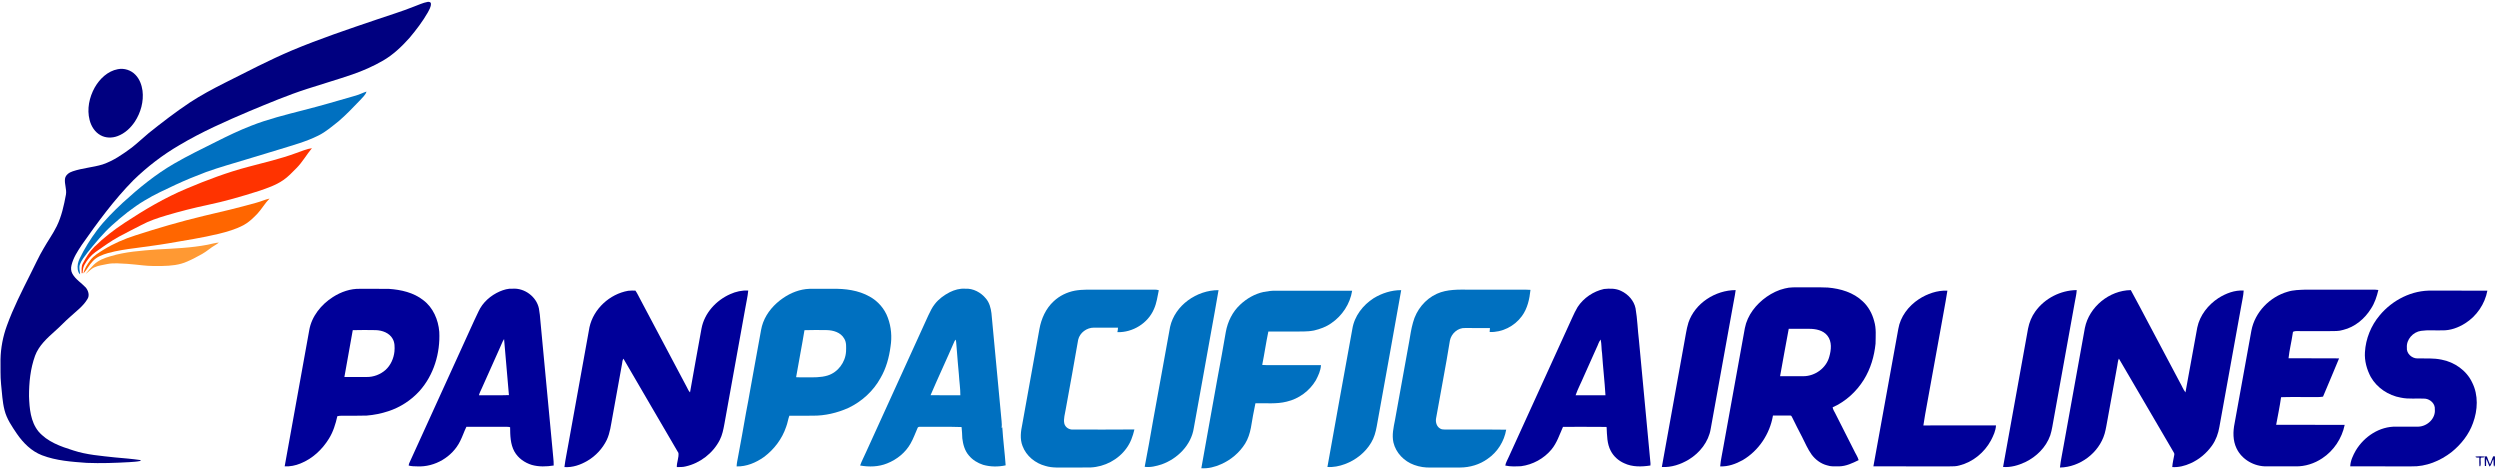
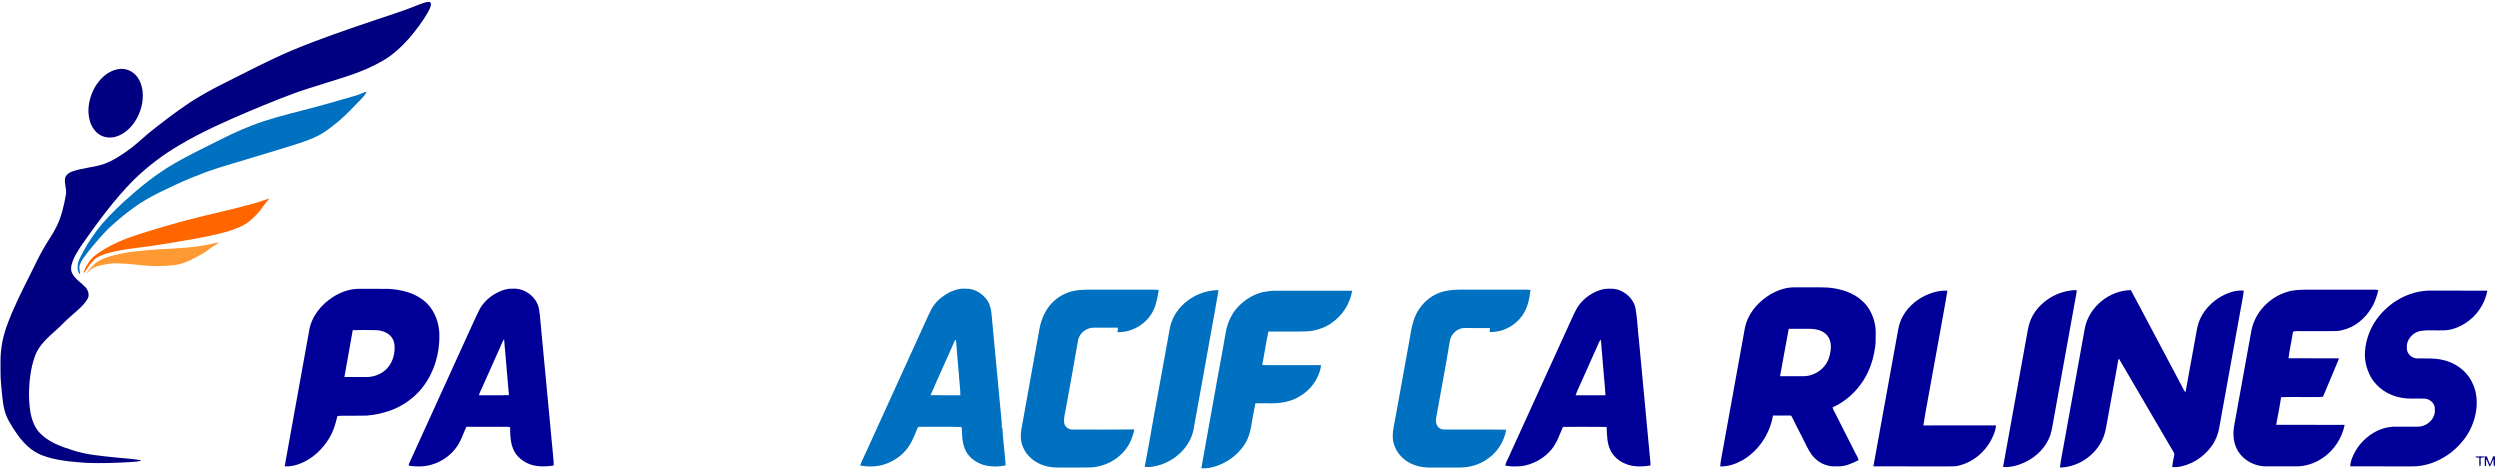
<svg xmlns="http://www.w3.org/2000/svg" width="545pt" height="103pt" viewBox="0 0 3805 719" version="1.1">
  <g id="#ffffffff">
</g>
  <g id="f000080ff">
    <path fill="#000080" opacity="1.00" d=" M 629.91 10.01 C 636.89 7.48 643.65 4.12 651.00 2.82 C 652.82 2.55 655.65 2.99 655.84 5.27 C 656.25 10.32 653.20 14.73 651.04 19.04 C 643.15 32.73 633.56 45.38 623.39 57.45 C 611.57 70.70 598.53 83.19 583.08 92.14 C 568.22 100.74 552.43 107.68 536.22 113.29 C 513.42 121.17 490.20 127.76 467.28 135.28 C 437.57 144.88 408.80 157.05 379.98 168.98 C 343.48 184.50 307.05 200.56 272.93 220.91 C 247.56 235.67 224.18 253.70 203.13 274.12 C 173.59 304.10 148.66 338.18 124.54 372.56 C 118.13 382.25 111.54 392.24 108.80 403.69 C 107.71 408.02 107.95 412.79 110.26 416.70 C 115.07 425.33 123.89 430.45 130.48 437.52 C 134.38 442.20 136.71 449.58 133.11 455.07 C 126.66 466.00 116.14 473.48 106.98 481.95 C 98.93 488.89 91.79 496.80 83.77 503.78 C 71.76 514.54 59.14 525.87 53.37 541.38 C 46.23 561.05 44.11 582.21 44.17 603.02 C 44.83 621.48 46.42 641.57 58.48 656.53 C 71.92 672.35 92.33 679.49 111.55 685.50 C 132.04 692.23 153.68 693.75 174.97 696.13 C 188.06 697.27 201.18 698.35 214.19 700.23 C 214.01 700.55 213.65 701.21 213.46 701.54 C 208.06 702.71 202.48 702.91 196.97 703.32 C 175.32 704.56 153.62 705.30 131.95 704.44 C 109.06 702.78 85.68 701.15 64.03 692.90 C 47.96 686.76 35.38 674.17 25.77 660.24 C 18.20 649.00 10.21 637.58 6.90 624.23 C 3.54 611.31 3.15 597.91 1.64 584.71 C 0.36 572.18 0.97 559.61 0.77 547.04 C 1.16 529.44 4.47 511.93 10.56 495.41 C 20.31 468.45 33.41 442.87 46.22 417.27 C 53.02 404.06 58.95 390.40 66.61 377.65 C 72.99 366.43 80.59 355.92 86.31 344.33 C 93.76 329.15 97.33 312.50 100.38 295.99 C 101.72 287.93 97.92 280.07 98.92 272.04 C 99.81 266.06 105.35 262.39 110.69 260.69 C 125.50 255.66 141.33 254.78 156.27 250.21 C 172.58 244.69 186.85 234.73 200.56 224.56 C 209.54 217.60 217.68 209.63 226.45 202.42 C 246.74 186.22 267.36 170.36 288.98 155.94 C 305.98 144.81 323.93 135.22 342.06 126.07 C 375.98 109.04 409.64 91.39 444.61 76.56 C 486.57 58.99 529.73 44.50 572.78 29.87 C 591.85 23.32 611.18 17.51 629.91 10.01 Z" />
    <path fill="#000080" opacity="1.00" d=" M 179.34 105.26 C 188.96 103.32 199.44 106.69 206.17 113.83 C 212.46 120.29 215.67 129.14 216.90 137.93 C 218.94 154.43 214.24 171.38 205.19 185.20 C 198.80 194.73 189.93 203.02 179.05 207.06 C 170.76 210.23 161.03 210.22 153.16 205.85 C 144.40 201.15 138.77 192.08 136.39 182.63 C 132.07 165.96 135.89 148.01 144.15 133.17 C 151.69 119.93 163.91 108.12 179.34 105.26 Z" />
    <path fill="#000080" opacity="1.00" d=" M 3767.67 694.76 C 3772.27 694.38 3776.92 694.41 3781.56 694.74 C 3780.85 697.58 3776.89 695.16 3775.60 697.13 C 3774.99 701.25 3776.55 705.92 3774.83 709.68 L 3773.68 709.36 C 3773.28 705.07 3773.56 700.75 3773.55 696.45 C 3771.60 696.01 3768.34 697.26 3767.67 694.76 Z" />
  </g>
  <g id="f0070c0ff">
    <path fill="#0070c0" opacity="1.00" d=" M 541.53 145.40 C 547.15 143.90 552.25 141.03 557.80 139.36 C 556.34 144.70 551.65 148.14 548.25 152.24 C 537.46 163.44 526.77 174.80 514.90 184.87 C 505.08 192.53 495.62 200.87 484.34 206.36 C 465.58 215.75 445.17 221.10 425.22 227.34 C 408.90 232.19 392.60 237.12 376.34 242.16 C 355.41 248.54 334.31 254.38 313.71 261.77 C 297.97 267.67 282.41 274.07 267.15 281.15 C 251.22 288.63 235.13 295.92 220.08 305.11 C 202.23 315.69 186.09 328.87 170.67 342.68 C 156.78 355.19 145.01 369.77 133.24 384.23 C 128.90 389.94 124.15 395.62 121.63 402.42 C 119.78 407.35 121.65 412.48 121.97 417.49 C 119.58 415.72 118.77 412.74 118.32 409.95 C 117.44 404.26 118.83 398.44 121.31 393.31 C 128.59 378.23 137.52 363.97 147.54 350.56 C 159.20 335.07 173.06 321.42 187.18 308.19 C 211.28 286.21 236.69 265.35 265.00 248.99 C 285.93 236.80 307.77 226.32 329.40 215.46 C 346.72 206.74 364.21 198.33 382.30 191.31 C 407.81 181.26 434.49 174.70 460.99 167.86 C 488.02 161.03 514.75 153.12 541.53 145.40 Z" />
    <path fill="#0070c0" opacity="1.00" d=" M 1445.54 444.66 C 1452.80 441.07 1460.84 438.80 1469.00 439.35 C 1481.21 438.62 1493.05 445.07 1500.61 454.40 C 1505.90 460.62 1507.99 468.72 1508.99 476.65 C 1513.77 527.86 1518.55 579.07 1523.41 630.27 C 1523.83 637.37 1525.31 644.45 1524.52 651.61 C 1524.82 651.13 1525.15 650.66 1525.49 650.20 C 1526.65 669.57 1529.26 688.84 1530.60 708.19 C 1519.34 710.65 1507.40 710.56 1496.29 707.39 C 1488.05 704.70 1480.28 700.04 1474.73 693.30 C 1468.38 686.07 1465.73 676.38 1464.62 667.02 C 1464.61 661.29 1463.93 655.61 1463.52 649.91 C 1443.03 649.16 1422.48 649.85 1401.97 649.56 C 1400.20 649.73 1397.98 649.03 1396.81 650.75 C 1393.18 658.78 1390.39 667.22 1385.95 674.87 C 1378.18 688.81 1365.03 699.37 1350.28 705.21 C 1337.32 710.51 1322.74 710.90 1309.11 708.44 C 1311.50 701.45 1315.21 695.01 1318.08 688.21 C 1349.60 618.69 1381.37 549.29 1412.99 479.82 C 1415.88 473.94 1418.59 467.87 1422.76 462.76 C 1428.75 454.99 1436.88 449.14 1445.54 444.66 M 1452.64 519.52 C 1440.83 546.94 1428.07 573.97 1416.33 601.41 C 1431.43 601.67 1446.54 601.48 1461.65 601.51 C 1461.71 590.98 1460.01 580.56 1459.43 570.06 C 1458.32 557.03 1457.02 544.03 1456.14 530.99 C 1455.45 526.29 1455.77 521.49 1454.67 516.86 C 1453.85 517.63 1453.05 518.46 1452.64 519.52 Z" />
-     <path fill="#0070c0" opacity="1.00" d=" M 1191.72 453.71 C 1203.55 445.53 1217.49 440.02 1231.97 439.54 C 1243.65 439.50 1255.32 439.55 1267.00 439.53 C 1286.37 439.13 1306.49 441.64 1323.60 451.33 C 1336.34 458.31 1346.41 469.95 1351.33 483.63 C 1356.50 497.60 1357.75 512.90 1355.36 527.58 C 1353.19 544.14 1348.69 560.59 1340.22 575.09 C 1329.28 595.11 1311.62 611.18 1291.05 620.89 C 1274.10 628.42 1255.58 632.81 1236.98 632.61 C 1225.13 632.79 1213.27 632.71 1201.42 632.64 C 1199.38 638.11 1198.69 643.97 1196.57 649.41 C 1190.41 667.84 1178.21 684.03 1162.64 695.56 C 1150.58 704.09 1136.15 710.27 1121.14 709.82 C 1121.28 705.08 1122.34 700.45 1123.22 695.82 C 1127.28 673.23 1131.69 650.70 1135.45 628.05 C 1140.30 603.64 1144.12 579.03 1148.83 554.59 C 1151.42 540.92 1153.79 527.20 1156.30 513.51 C 1157.84 505.83 1158.64 497.93 1161.53 490.59 C 1167.27 475.44 1178.48 462.81 1191.72 453.71 M 1224.40 502.48 C 1220.52 526.40 1215.73 550.17 1211.68 574.06 C 1216.77 574.41 1221.88 574.24 1227.00 574.26 C 1237.87 574.26 1249.01 574.70 1259.53 571.51 C 1275.32 566.70 1286.69 551.37 1287.67 535.04 C 1287.83 528.36 1288.61 521.15 1284.85 515.22 C 1279.60 505.80 1268.11 502.49 1257.99 502.35 C 1246.80 502.30 1235.58 502.01 1224.40 502.48 Z" />
    <path fill="#0070c0" opacity="1.00" d=" M 1635.97 442.33 C 1647.86 440.22 1659.98 440.91 1672.00 440.81 C 1698.67 440.80 1725.33 440.82 1752.00 440.80 C 1755.90 440.84 1759.91 440.42 1763.70 441.67 C 1761.68 451.30 1760.44 461.21 1756.35 470.27 C 1747.22 491.93 1724.00 506.17 1700.64 505.50 C 1701.18 503.26 1701.55 500.98 1701.58 498.67 C 1689.37 498.55 1677.16 498.67 1664.96 498.61 C 1654.06 498.56 1643.48 506.28 1640.98 517.03 C 1635.04 552.29 1628.36 587.44 1622.07 622.65 C 1621.00 629.84 1618.39 637.11 1619.86 644.43 C 1621.22 650.27 1627.12 654.08 1632.98 653.70 C 1664.18 653.69 1695.39 653.91 1726.58 653.58 C 1724.23 663.77 1720.65 673.89 1714.35 682.34 C 1701.88 699.63 1681.23 710.42 1659.99 711.41 C 1648.33 711.64 1636.66 711.43 1625.00 711.50 C 1613.69 711.29 1602.11 712.53 1591.14 709.10 C 1575.65 705.08 1561.86 693.85 1556.26 678.67 C 1552.07 667.99 1553.67 656.27 1555.98 645.35 C 1564.62 597.12 1573.39 548.91 1582.01 500.67 C 1584.86 484.94 1591.71 469.57 1603.60 458.60 C 1612.50 450.16 1623.95 444.61 1635.97 442.33 Z" />
    <path fill="#0070c0" opacity="1.00" d=" M 2187.01 447.03 C 2202.67 439.99 2220.23 440.70 2237.00 440.81 C 2262.33 440.81 2287.67 440.80 2313.00 440.81 C 2318.46 440.83 2323.94 440.62 2329.40 441.11 C 2327.91 455.16 2324.81 469.65 2316.20 481.21 C 2305.06 496.45 2286.18 506.09 2267.24 505.26 C 2267.36 503.26 2267.55 501.26 2267.69 499.27 C 2255.13 499.12 2242.56 499.28 2230.00 499.19 C 2218.91 498.54 2208.87 507.65 2206.76 518.25 C 2200.43 557.94 2192.55 597.37 2185.65 636.97 C 2184.74 642.60 2186.60 649.21 2191.84 652.14 C 2193.91 653.58 2196.50 653.60 2198.96 653.70 C 2230.11 653.93 2261.28 653.48 2292.43 653.92 C 2289.40 671.69 2279.14 688.06 2264.23 698.24 C 2252.08 707.10 2236.97 711.50 2222.01 711.51 C 2207.33 711.50 2192.67 711.49 2178.00 711.51 C 2169.30 711.87 2160.56 710.56 2152.39 707.57 C 2137.19 702.16 2124.55 689.28 2120.81 673.42 C 2118.26 662.02 2120.99 650.46 2123.18 639.25 C 2130.33 599.50 2137.58 559.76 2144.76 520.01 C 2146.42 510.22 2147.86 500.37 2150.60 490.81 C 2155.61 471.86 2169.04 455.13 2187.01 447.03 Z" />
    <path fill="#0070c0" opacity="1.00" d=" M 1780.87 497.48 C 1788.27 464.48 1821.57 441.42 1854.63 441.54 C 1846.85 487.27 1838.05 532.83 1830.14 578.54 C 1825.63 602.78 1821.38 627.06 1816.98 651.32 C 1813.08 677.30 1792.20 698.16 1768.04 706.73 C 1759.76 709.39 1750.95 711.66 1742.21 710.42 C 1746.85 687.18 1750.74 663.79 1754.92 640.46 C 1763.75 592.83 1772.12 545.12 1780.87 497.48 Z" />
    <path fill="#0070c0" opacity="1.00" d=" M 1923.13 444.32 C 1929.68 443.14 1936.31 442.11 1943.00 442.42 C 1981.32 442.44 2019.64 442.43 2057.97 442.42 C 2054.85 462.43 2042.78 480.70 2026.04 491.98 C 2018.27 497.49 2009.17 500.74 1999.97 502.94 C 1989.11 505.08 1977.99 504.40 1967.00 504.50 C 1954.81 504.50 1942.62 504.48 1930.44 504.50 C 1926.89 521.37 1924.48 538.46 1921.08 555.37 C 1930.69 556.09 1940.36 555.47 1950.00 555.68 C 1970.17 555.70 1990.34 555.62 2010.51 555.72 C 2010.14 563.94 2006.45 571.56 2002.71 578.75 C 1993.13 594.97 1976.73 607.01 1958.37 611.23 C 1942.81 615.22 1926.62 613.25 1910.76 613.77 C 1908.01 626.16 1906.02 638.71 1903.83 651.21 C 1902.19 659.58 1899.59 667.84 1895.08 675.14 C 1886.37 688.98 1873.35 700.00 1858.37 706.52 C 1849.00 710.70 1838.74 713.31 1828.42 712.60 C 1836.43 666.58 1845.09 620.67 1853.16 574.65 C 1857.53 551.52 1861.72 528.35 1865.68 505.15 C 1868.51 489.50 1875.85 474.47 1887.60 463.60 C 1897.51 454.28 1909.76 447.19 1923.13 444.32 Z" />
-     <path fill="#0070c0" opacity="1.00" d=" M 2090.74 453.80 C 2103.28 446.16 2117.87 441.46 2132.62 441.55 C 2120.54 510.70 2107.67 579.72 2095.39 648.83 C 2093.84 657.52 2091.46 666.23 2086.81 673.81 C 2077.88 688.82 2063.38 700.22 2047.06 706.27 C 2038.54 709.44 2029.44 711.32 2020.33 710.67 C 2032.88 640.67 2045.42 570.66 2058.25 500.70 C 2061.31 481.13 2074.33 464.32 2090.74 453.80 Z" />
  </g>
  <g id="ff3300ff">
-     <path fill="#ff3300" opacity="1.00" d=" M 450.68 232.91 C 458.66 230.31 466.38 226.58 474.77 225.48 C 466.49 235.37 460.22 246.87 451.03 256.02 C 444.65 262.34 438.58 269.09 431.07 274.11 C 419.81 281.92 406.67 286.27 393.83 290.67 C 367.94 298.92 341.80 306.47 315.19 312.05 C 294.50 316.42 274.01 321.66 253.73 327.65 C 240.35 331.63 227.00 336.04 214.68 342.69 C 203.50 348.54 192.14 354.06 181.07 360.12 C 168.60 366.96 157.06 375.30 145.46 383.47 C 138.26 388.59 132.53 395.61 128.37 403.37 C 126.30 407.17 126.00 411.57 125.58 415.79 C 125.25 415.77 124.60 415.74 124.27 415.72 C 124.33 410.81 123.54 405.51 126.03 401.03 C 130.85 391.91 136.29 382.96 143.65 375.65 C 157.71 361.80 173.43 349.73 189.92 338.90 C 219.86 319.20 250.87 300.85 283.99 286.99 C 314.58 274.08 345.74 262.28 377.89 253.84 C 402.27 247.28 426.98 241.73 450.68 232.91 Z" />
-   </g>
+     </g>
  <g id="ff6600ff">
    <path fill="#ff6600" opacity="1.00" d=" M 389.64 308.64 C 396.62 306.84 403.19 303.71 410.24 302.17 C 403.16 309.28 398.35 318.21 391.49 325.51 C 385.20 331.93 378.66 338.37 370.65 342.64 C 358.76 348.91 345.76 352.68 332.76 355.86 C 307.47 361.96 281.72 365.82 256.12 370.30 C 239.56 373.20 222.86 375.12 206.23 377.51 C 192.14 379.31 178.03 381.37 164.31 385.14 C 155.76 387.68 146.83 390.90 140.85 397.88 C 135.38 403.37 132.18 410.65 126.90 416.26 C 128.57 408.59 133.06 401.88 137.65 395.65 C 143.01 388.85 150.61 384.39 157.84 379.87 C 172.93 370.60 189.28 363.55 206.14 358.17 C 240.32 347.11 274.83 336.99 309.78 328.63 C 336.53 322.49 363.21 316.03 389.64 308.64 Z" />
  </g>
  <g id="ff9933ff">
    <path fill="#ff9933" opacity="1.00" d=" M 316.41 372.34 C 321.97 371.21 327.45 369.54 333.14 369.11 C 331.50 370.52 329.70 371.75 327.82 372.84 C 320.70 376.85 314.72 382.58 307.56 386.53 C 300.16 390.59 292.76 394.70 284.97 397.98 C 273.11 403.37 259.88 404.53 247.01 404.76 C 237.37 404.83 227.68 405.02 218.08 403.90 C 210.01 403.16 201.98 402.05 193.89 401.54 C 183.75 401.15 173.50 399.77 163.44 401.78 C 156.83 403.24 149.95 403.94 143.74 406.81 C 138.43 409.11 134.76 413.78 130.18 417.15 C 134.00 412.04 138.31 407.30 142.80 402.77 C 149.73 396.08 158.89 392.59 168.00 389.99 C 191.10 382.98 215.35 381.44 239.28 379.58 C 265.06 378.22 290.99 377.25 316.41 372.34 Z" />
  </g>
  <g id="f000099ff">
    <path fill="#000099" opacity="1.00" d=" M 2716.47 438.99 C 2724.45 436.80 2732.81 437.33 2741.00 437.25 C 2754.65 437.30 2768.31 437.05 2781.96 437.60 C 2801.19 439.22 2821.07 445.05 2835.24 458.76 C 2843.85 466.74 2849.59 477.46 2852.51 488.77 C 2855.87 499.85 2854.69 511.57 2854.58 522.98 C 2852.63 542.22 2847.03 561.33 2836.78 577.84 C 2825.48 596.04 2808.93 611.19 2789.28 619.88 C 2789.71 623.40 2792.01 626.27 2793.46 629.43 C 2802.64 648.11 2812.47 666.47 2821.66 685.16 C 2823.95 690.23 2827.34 694.84 2828.86 700.25 C 2819.47 704.86 2809.64 709.59 2798.97 709.74 C 2792.90 709.73 2786.64 710.27 2780.82 708.20 C 2771.29 705.76 2763.05 699.55 2757.24 691.72 C 2751.37 683.47 2747.39 674.12 2742.85 665.14 C 2737.74 655.23 2732.57 645.35 2727.75 635.31 C 2726.97 634.14 2726.57 632.15 2724.81 632.39 C 2716.01 632.28 2707.22 632.34 2698.44 632.40 C 2693.80 660.23 2676.77 685.92 2652.36 700.25 C 2641.93 706.06 2630.20 710.28 2618.12 709.79 C 2618.87 699.74 2621.44 689.95 2622.99 680.02 C 2633.94 619.75 2644.72 559.46 2655.70 499.21 C 2659.54 479.62 2672.68 463.06 2688.72 451.75 C 2697.13 445.94 2706.46 441.27 2716.47 438.99 M 2722.45 500.42 C 2717.78 524.39 2713.76 548.49 2709.29 572.50 C 2721.20 572.58 2733.12 572.56 2745.04 572.52 C 2762.56 572.40 2779.55 560.11 2784.13 543.00 C 2787.16 532.54 2788.53 519.88 2781.29 510.79 C 2774.81 502.57 2763.67 500.44 2753.76 500.41 C 2743.32 500.35 2732.88 500.35 2722.45 500.42 Z" />
    <path fill="#000099" opacity="1.00" d=" M 760.73 443.46 C 766.83 440.91 773.31 438.91 780.00 439.36 C 798.25 437.95 816.50 451.45 820.22 469.41 C 821.23 475.87 822.22 482.36 822.53 488.89 C 828.76 554.24 834.76 619.61 841.01 684.96 C 841.49 692.79 842.90 700.58 842.71 708.46 C 831.65 710.20 820.08 710.62 809.23 707.50 C 798.43 704.17 788.52 697.16 782.94 687.19 C 776.71 675.95 776.53 662.69 776.40 650.18 C 774.98 649.79 773.53 649.53 772.08 649.58 C 751.34 649.59 730.59 649.62 709.86 649.56 C 706.35 656.66 703.95 664.27 700.34 671.33 C 688.56 695.36 661.73 711.15 635.00 709.77 C 630.65 709.76 626.26 709.60 622.02 708.52 C 622.23 707.31 622.36 706.07 622.84 704.94 C 649.48 646.51 676.10 588.08 702.71 529.64 C 711.30 511.17 719.39 492.46 728.24 474.11 C 734.58 460.14 746.84 449.54 760.73 443.46 M 760.05 531.10 C 751.06 551.14 742.11 571.21 733.14 591.26 C 731.66 594.65 729.80 597.90 728.95 601.54 C 744.15 601.36 759.39 601.86 774.58 601.29 C 772.03 572.84 769.75 544.38 767.20 515.93 C 764.15 520.65 762.55 526.10 760.05 531.10 Z" />
    <path fill="#000099" opacity="1.00" d=" M 2401.18 467.19 C 2410.32 453.34 2425.09 443.36 2441.27 439.79 C 2450.01 438.94 2459.28 438.70 2467.35 442.74 C 2478.00 447.75 2486.87 457.40 2489.29 469.11 C 2492.14 485.35 2492.50 501.88 2494.50 518.23 C 2500.35 580.51 2506.12 642.78 2512.04 705.06 C 2512.11 706.18 2512.09 707.30 2511.96 708.43 C 2498.69 710.48 2484.38 710.92 2471.99 704.99 C 2463.42 701.22 2455.99 694.62 2451.63 686.30 C 2445.71 675.30 2445.94 662.47 2445.31 650.35 L 2444.80 649.72 C 2422.84 649.42 2400.85 649.67 2378.89 649.60 C 2373.60 661.41 2369.65 674.12 2361.22 684.20 C 2349.70 698.00 2332.83 707.18 2315.02 709.51 C 2307.03 709.81 2298.88 710.33 2291.04 708.50 C 2291.83 703.79 2294.52 699.72 2296.34 695.37 C 2328.57 624.64 2360.79 553.92 2393.04 483.21 C 2395.54 477.76 2398.08 472.31 2401.18 467.19 M 2429.77 529.79 C 2423.35 544.04 2417.04 558.34 2410.63 572.60 C 2406.58 582.29 2401.52 591.58 2398.08 601.50 C 2413.22 601.56 2428.36 601.53 2443.51 601.51 C 2442.25 580.30 2439.76 559.19 2438.37 537.99 C 2437.22 530.93 2437.73 523.73 2436.22 516.73 C 2433.06 520.50 2432.07 525.52 2429.77 529.79 Z" />
    <path fill="#000099" opacity="1.00" d=" M 506.83 451.95 C 519.06 444.16 533.39 439.12 548.01 439.52 C 562.67 439.60 577.34 439.41 592.00 439.62 C 610.38 440.90 629.45 445.13 644.20 456.79 C 659.22 468.03 667.12 486.63 668.58 504.97 C 670.24 537.37 660.20 570.95 638.28 595.28 C 625.55 609.25 609.13 619.89 591.15 625.76 C 580.42 629.32 569.26 631.58 557.99 632.45 C 545.66 632.79 533.33 632.72 521.00 632.68 C 518.45 632.59 515.91 632.80 513.44 633.39 C 510.75 645.34 507.10 657.25 500.55 667.70 C 490.39 684.20 475.43 698.13 457.29 705.37 C 449.70 708.47 441.50 710.18 433.27 709.72 C 445.59 640.77 458.22 571.87 470.59 502.93 C 474.13 481.47 488.88 463.43 506.83 451.95 M 536.89 502.45 C 532.92 526.25 528.16 549.93 524.16 573.72 C 535.43 573.80 546.71 573.79 557.99 573.73 C 568.52 573.90 579.03 569.89 586.90 562.90 C 594.71 555.71 599.23 545.46 600.35 535.00 C 600.82 528.37 601.03 521.31 597.49 515.41 C 592.44 506.49 581.75 502.76 572.02 502.39 C 560.31 502.23 548.58 502.05 536.89 502.45 Z" />
    <path fill="#000099" opacity="1.00" d=" M 3481.87 443.95 C 3490.63 441.19 3499.90 441.18 3509.00 440.79 C 3540.00 440.83 3571.00 440.80 3602.00 440.81 C 3607.95 440.93 3613.94 440.41 3619.87 441.33 C 3617.51 451.22 3614.33 461.07 3608.71 469.63 C 3599.13 485.10 3584.12 497.77 3566.19 502.08 C 3559.65 504.21 3552.75 503.79 3546.00 503.89 C 3531.00 503.88 3516.00 503.89 3501.00 503.89 C 3497.52 503.99 3493.92 503.40 3490.61 504.61 C 3489.46 505.34 3489.66 506.87 3489.43 508.00 C 3487.61 520.45 3484.48 532.70 3483.15 545.21 C 3508.79 545.46 3534.44 545.11 3560.08 545.39 C 3552.18 564.90 3543.71 584.18 3535.65 603.63 C 3529.48 604.78 3523.20 604.06 3517.00 604.25 C 3501.94 604.41 3486.85 603.94 3471.81 604.48 C 3469.82 618.55 3466.90 632.48 3464.32 646.46 C 3499.08 646.70 3533.84 646.36 3568.60 646.63 C 3564.37 667.18 3552.02 685.89 3534.47 697.45 C 3522.60 705.42 3508.32 710.01 3494.00 709.75 C 3479.33 709.76 3464.67 709.78 3450.01 709.74 C 3431.19 710.20 3412.02 699.48 3403.95 682.21 C 3398.29 670.41 3398.49 656.71 3401.08 644.14 C 3409.59 597.14 3418.09 550.15 3426.61 503.16 C 3431.89 475.06 3454.63 451.75 3481.87 443.95 Z" />
-     <path fill="#000099" opacity="1.00" d=" M 2569.76 491.03 C 2579.75 461.29 2610.86 441.58 2641.68 441.47 C 2640.37 451.72 2637.94 461.79 2636.33 471.99 C 2625.44 532.30 2614.60 592.62 2603.65 652.91 C 2600.34 672.42 2587.06 689.15 2570.43 699.32 C 2558.13 706.73 2543.81 711.58 2529.32 710.71 C 2540.63 648.26 2551.89 585.81 2563.14 523.35 C 2565.38 512.59 2566.47 501.55 2569.76 491.03 Z" />
    <path fill="#000099" opacity="1.00" d=" M 2920.36 455.39 C 2933.20 447.02 2948.49 441.68 2963.94 442.29 C 2960.54 464.21 2956.09 485.97 2952.36 507.84 C 2947.71 533.03 2943.25 558.26 2938.63 583.46 C 2935.07 604.82 2930.53 626.05 2927.38 647.47 C 2964.22 647.29 3001.07 647.45 3037.92 647.38 C 3037.52 655.56 3033.91 663.12 3030.21 670.26 C 3020.23 688.74 3002.62 703.29 2982.12 708.38 C 2977.20 709.82 2972.05 709.76 2967.00 709.77 C 2928.44 709.70 2889.87 709.87 2851.31 709.68 C 2863.99 639.97 2876.54 570.23 2889.23 500.52 C 2892.36 481.81 2904.74 465.67 2920.36 455.39 Z" />
    <path fill="#000099" opacity="1.00" d=" M 3097.85 473.84 C 3112.19 453.96 3136.28 441.71 3160.75 441.45 C 3160.49 447.35 3159.02 453.10 3158.02 458.90 C 3147.43 517.64 3136.80 576.37 3126.22 635.11 C 3124.35 644.29 3123.39 653.69 3120.46 662.62 C 3114.07 680.68 3099.46 695.13 3082.37 703.33 C 3071.88 708.23 3060.34 711.58 3048.68 710.65 C 3061.33 640.44 3074.01 570.24 3086.71 500.04 C 3088.52 490.66 3092.22 481.59 3097.85 473.84 Z" />
    <path fill="#000099" opacity="1.00" d=" M 3173.19 499.07 C 3179.67 466.93 3210.41 441.92 3243.09 441.49 C 3252.15 457.69 3260.53 474.27 3269.33 490.62 C 3285.51 521.09 3301.66 551.59 3317.83 582.08 C 3320.80 587.02 3322.69 592.61 3326.28 597.17 C 3332.42 564.32 3338.11 531.38 3344.24 498.53 C 3348.08 479.83 3360.77 463.91 3376.51 453.58 C 3387.92 446.42 3401.20 441.30 3414.88 442.17 C 3414.42 450.79 3412.14 459.19 3410.80 467.70 C 3399.85 528.37 3388.89 589.03 3377.91 649.69 C 3376.22 659.72 3372.70 669.54 3366.81 677.90 C 3358.54 689.62 3347.19 699.26 3334.05 705.09 C 3325.32 709.04 3315.79 711.44 3306.17 710.82 C 3306.60 704.43 3308.21 698.21 3309.31 691.92 C 3309.46 690.69 3309.19 689.58 3308.47 688.57 C 3280.62 640.97 3252.75 593.38 3224.96 545.75 C 3223.33 549.07 3223.20 552.82 3222.52 556.40 C 3217.62 583.09 3212.88 609.81 3208.03 636.52 C 3206.48 644.36 3205.44 652.31 3203.25 660.01 C 3194.64 689.26 3165.67 711.00 3135.24 711.53 C 3136.41 700.26 3139.09 689.19 3140.89 678.01 C 3151.70 618.37 3162.42 558.71 3173.19 499.07 Z" />
-     <path fill="#000099" opacity="1.00" d=" M 897.19 497.97 C 903.39 469.95 927.95 447.47 956.03 442.53 C 959.70 442.19 963.40 442.04 967.09 442.22 C 970.45 446.92 972.62 452.43 975.51 457.45 C 998.84 501.43 1022.15 545.42 1045.48 589.41 C 1046.88 592.08 1047.98 595.01 1050.23 597.13 C 1055.87 564.72 1061.86 532.37 1067.69 500.00 C 1072.08 476.52 1089.91 457.07 1111.42 447.60 C 1120.00 443.73 1129.37 441.58 1138.82 442.19 C 1137.98 451.54 1135.65 460.69 1134.16 469.96 C 1123.64 528.37 1112.98 586.77 1102.54 645.19 C 1101.00 653.51 1099.38 661.98 1095.49 669.58 C 1085.20 689.73 1065.60 704.88 1043.52 709.84 C 1039.15 710.99 1034.58 710.76 1030.11 710.83 C 1029.88 703.56 1033.45 696.56 1032.59 689.34 C 1004.82 641.44 976.56 593.80 948.88 545.85 C 947.18 548.09 947.31 551.01 946.76 553.64 C 941.92 580.61 936.97 607.56 932.14 634.53 C 929.87 646.33 928.65 658.57 923.46 669.57 C 917.06 682.65 906.78 693.79 894.23 701.19 C 883.66 707.45 871.47 711.72 859.05 710.83 C 860.55 698.40 863.43 686.17 865.43 673.81 C 876.02 615.20 886.54 556.57 897.19 497.97 Z" />
    <path fill="#000099" opacity="1.00" d=" M 3621.87 479.90 C 3641.29 456.49 3671.29 441.20 3702.00 442.29 C 3729.92 442.36 3757.85 442.18 3785.78 442.39 C 3781.99 462.60 3769.46 481.04 3752.05 491.98 C 3741.63 498.61 3729.46 503.07 3716.99 502.74 C 3706.27 503.13 3695.46 501.94 3684.84 503.50 C 3672.76 505.15 3662.28 516.57 3663.27 529.02 C 3662.34 537.70 3670.58 545.38 3678.97 545.46 C 3691.32 545.66 3703.81 544.75 3716.00 547.32 C 3735.74 551.00 3754.15 563.84 3762.70 582.25 C 3772.29 601.31 3771.18 624.20 3763.89 643.83 C 3757.72 661.21 3745.88 676.11 3731.69 687.69 C 3714.28 701.41 3692.39 710.44 3670.00 709.77 C 3639.01 709.74 3608.03 709.79 3577.05 709.74 C 3577.41 701.07 3581.31 692.97 3585.53 685.54 C 3598.25 664.34 3621.79 648.69 3647.00 649.31 C 3658.33 649.26 3669.66 649.32 3680.99 649.29 C 3694.35 648.79 3707.19 636.88 3705.82 622.98 C 3706.54 614.57 3699.06 607.56 3691.06 606.70 C 3678.72 605.90 3666.19 607.76 3654.01 605.13 C 3635.23 601.88 3617.88 590.34 3608.36 573.75 C 3602.21 562.23 3598.60 549.11 3599.43 536.00 C 3600.61 515.53 3608.65 495.56 3621.87 479.90 Z" />
  </g>
  <g id="f010181ff">
    <path fill="#010181" opacity="1.00" d=" M 3794.59 694.48 C 3795.47 694.50 3796.39 694.53 3797.35 694.56 C 3797.29 697.71 3797.28 700.88 3797.36 704.04 C 3797.26 706.18 3797.78 708.70 3795.87 710.22 C 3794.74 706.54 3795.57 702.67 3795.03 698.93 C 3792.35 702.29 3792.66 707.46 3789.06 710.06 C 3787.09 706.30 3786.25 702.05 3784.04 698.43 C 3783.69 702.00 3783.98 705.59 3783.82 709.17 C 3783.35 709.19 3782.40 709.22 3781.92 709.24 C 3781.62 704.35 3781.88 699.45 3781.77 694.56 C 3782.59 694.56 3784.22 694.56 3785.03 694.56 C 3786.59 698.65 3787.82 702.89 3789.78 706.84 C 3791.50 702.77 3792.83 698.54 3794.59 694.48 Z" />
  </g>
</svg>